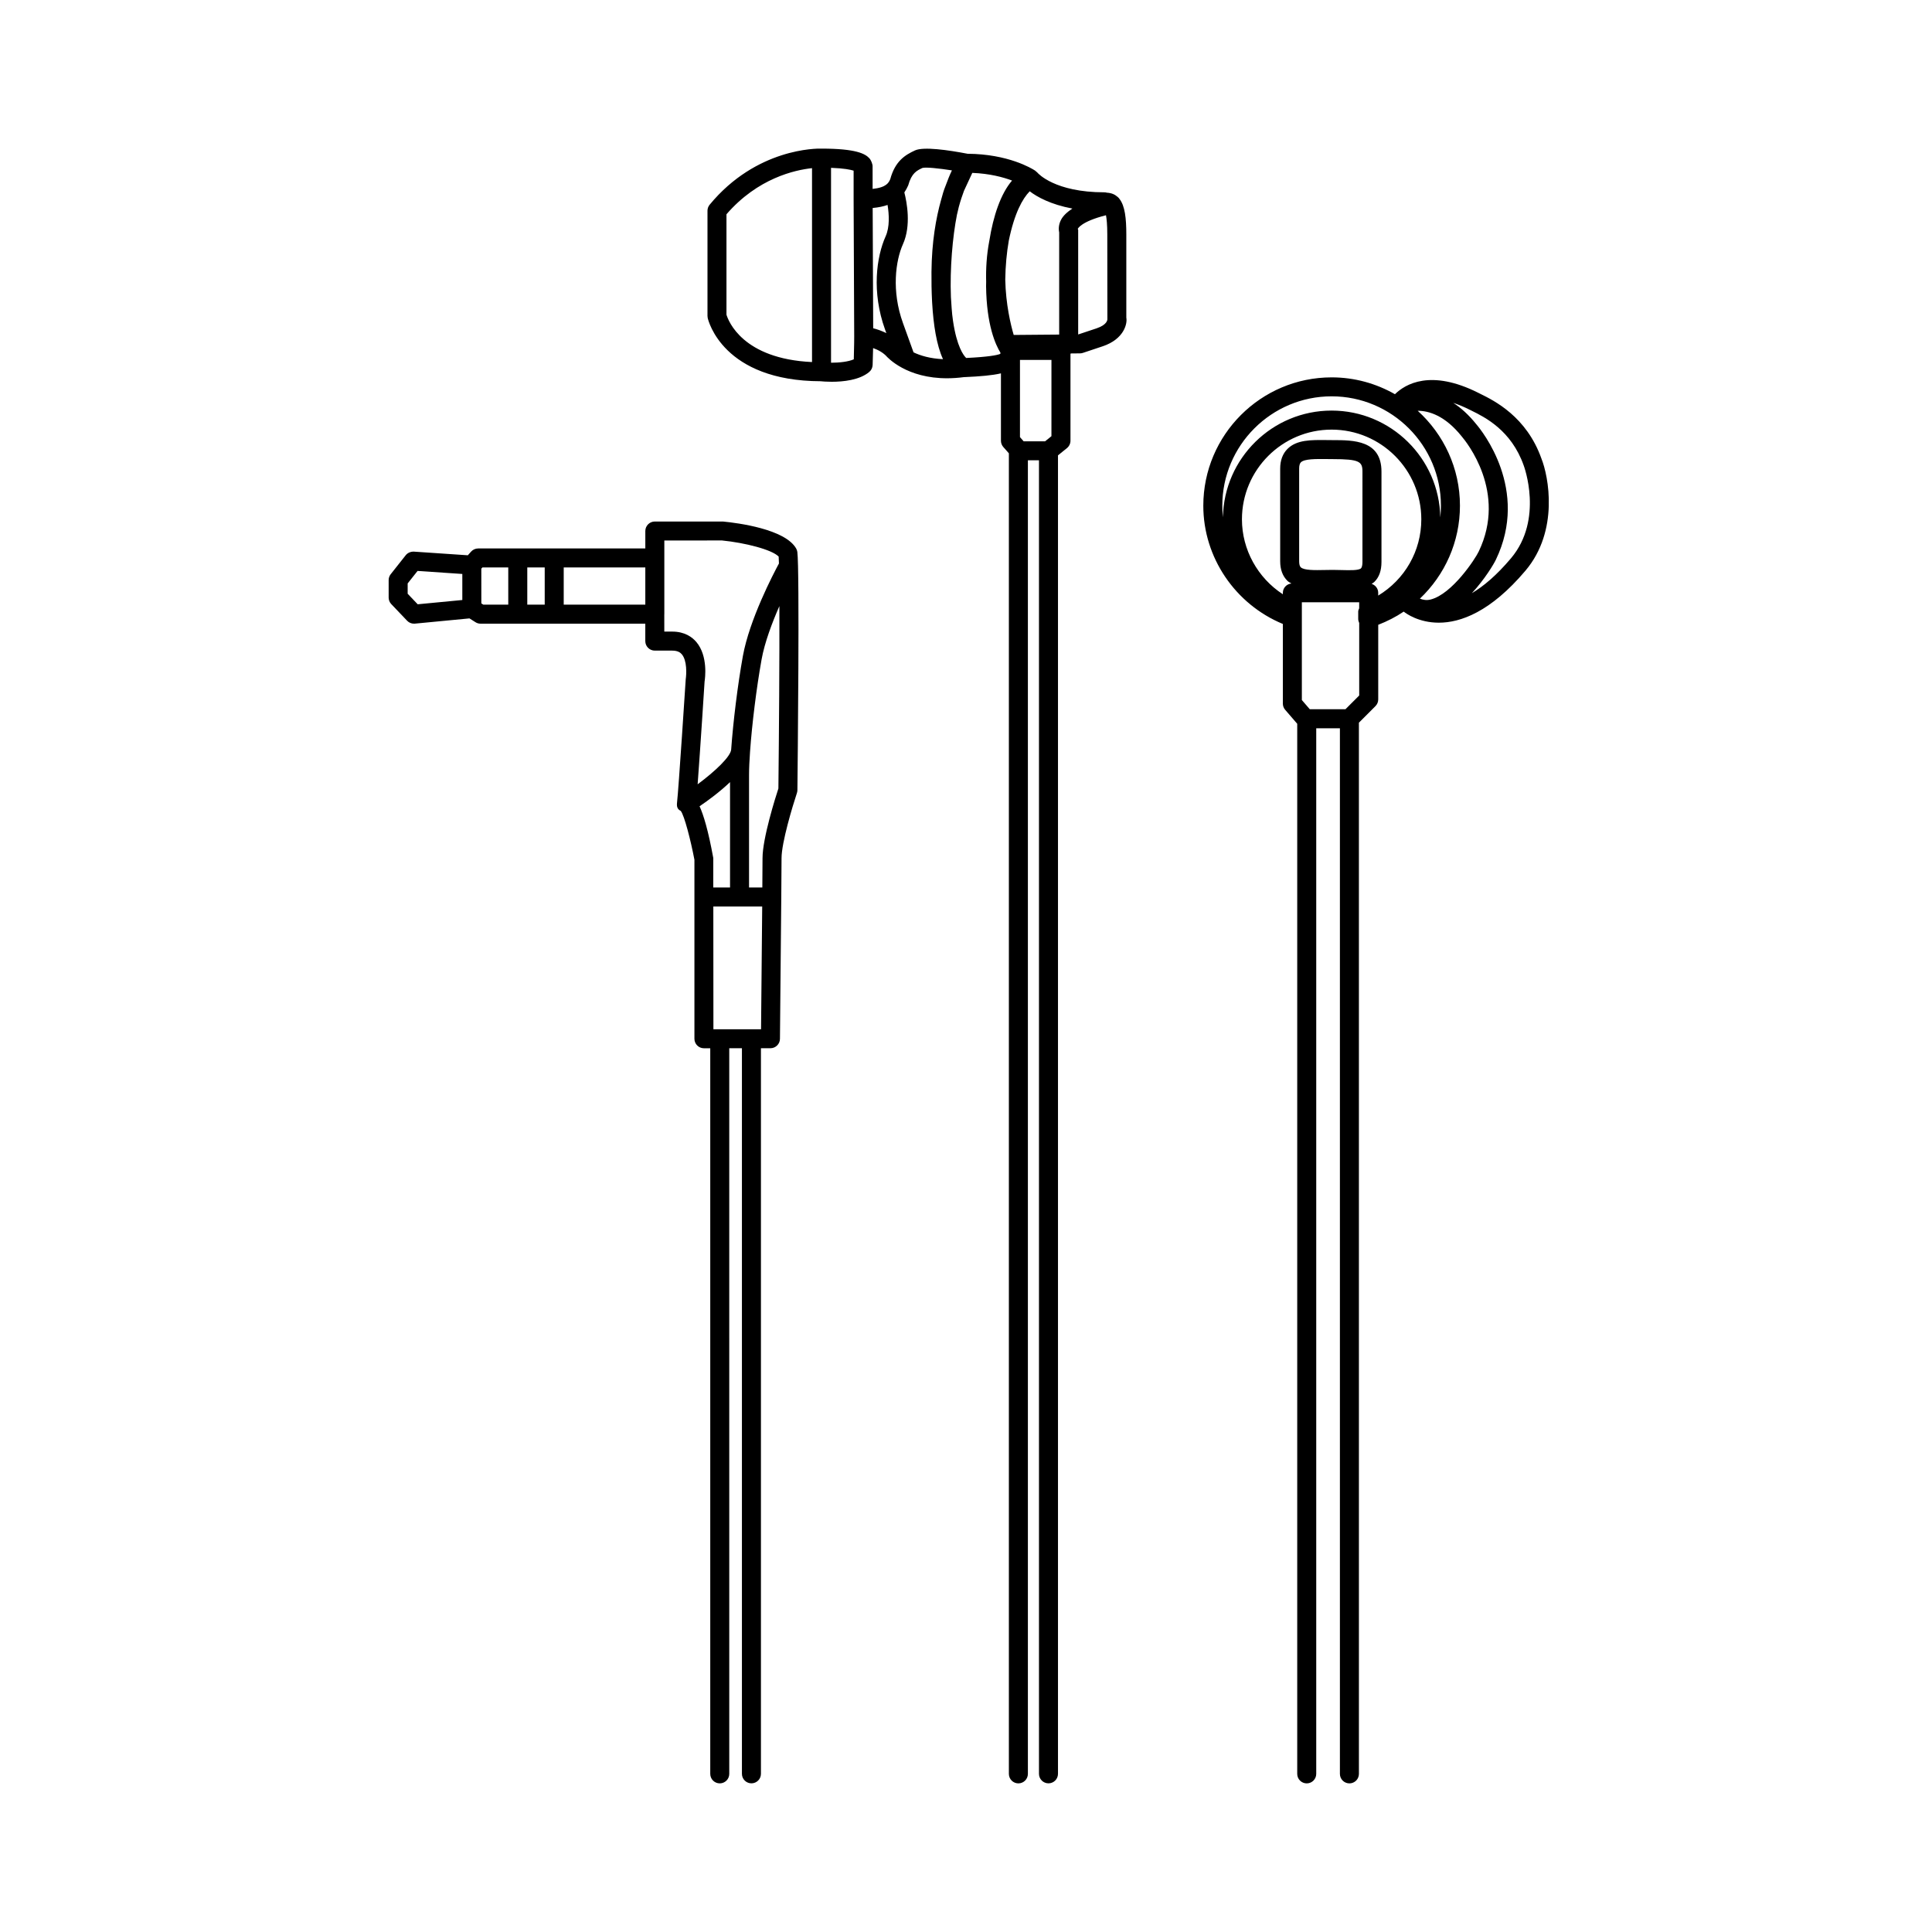
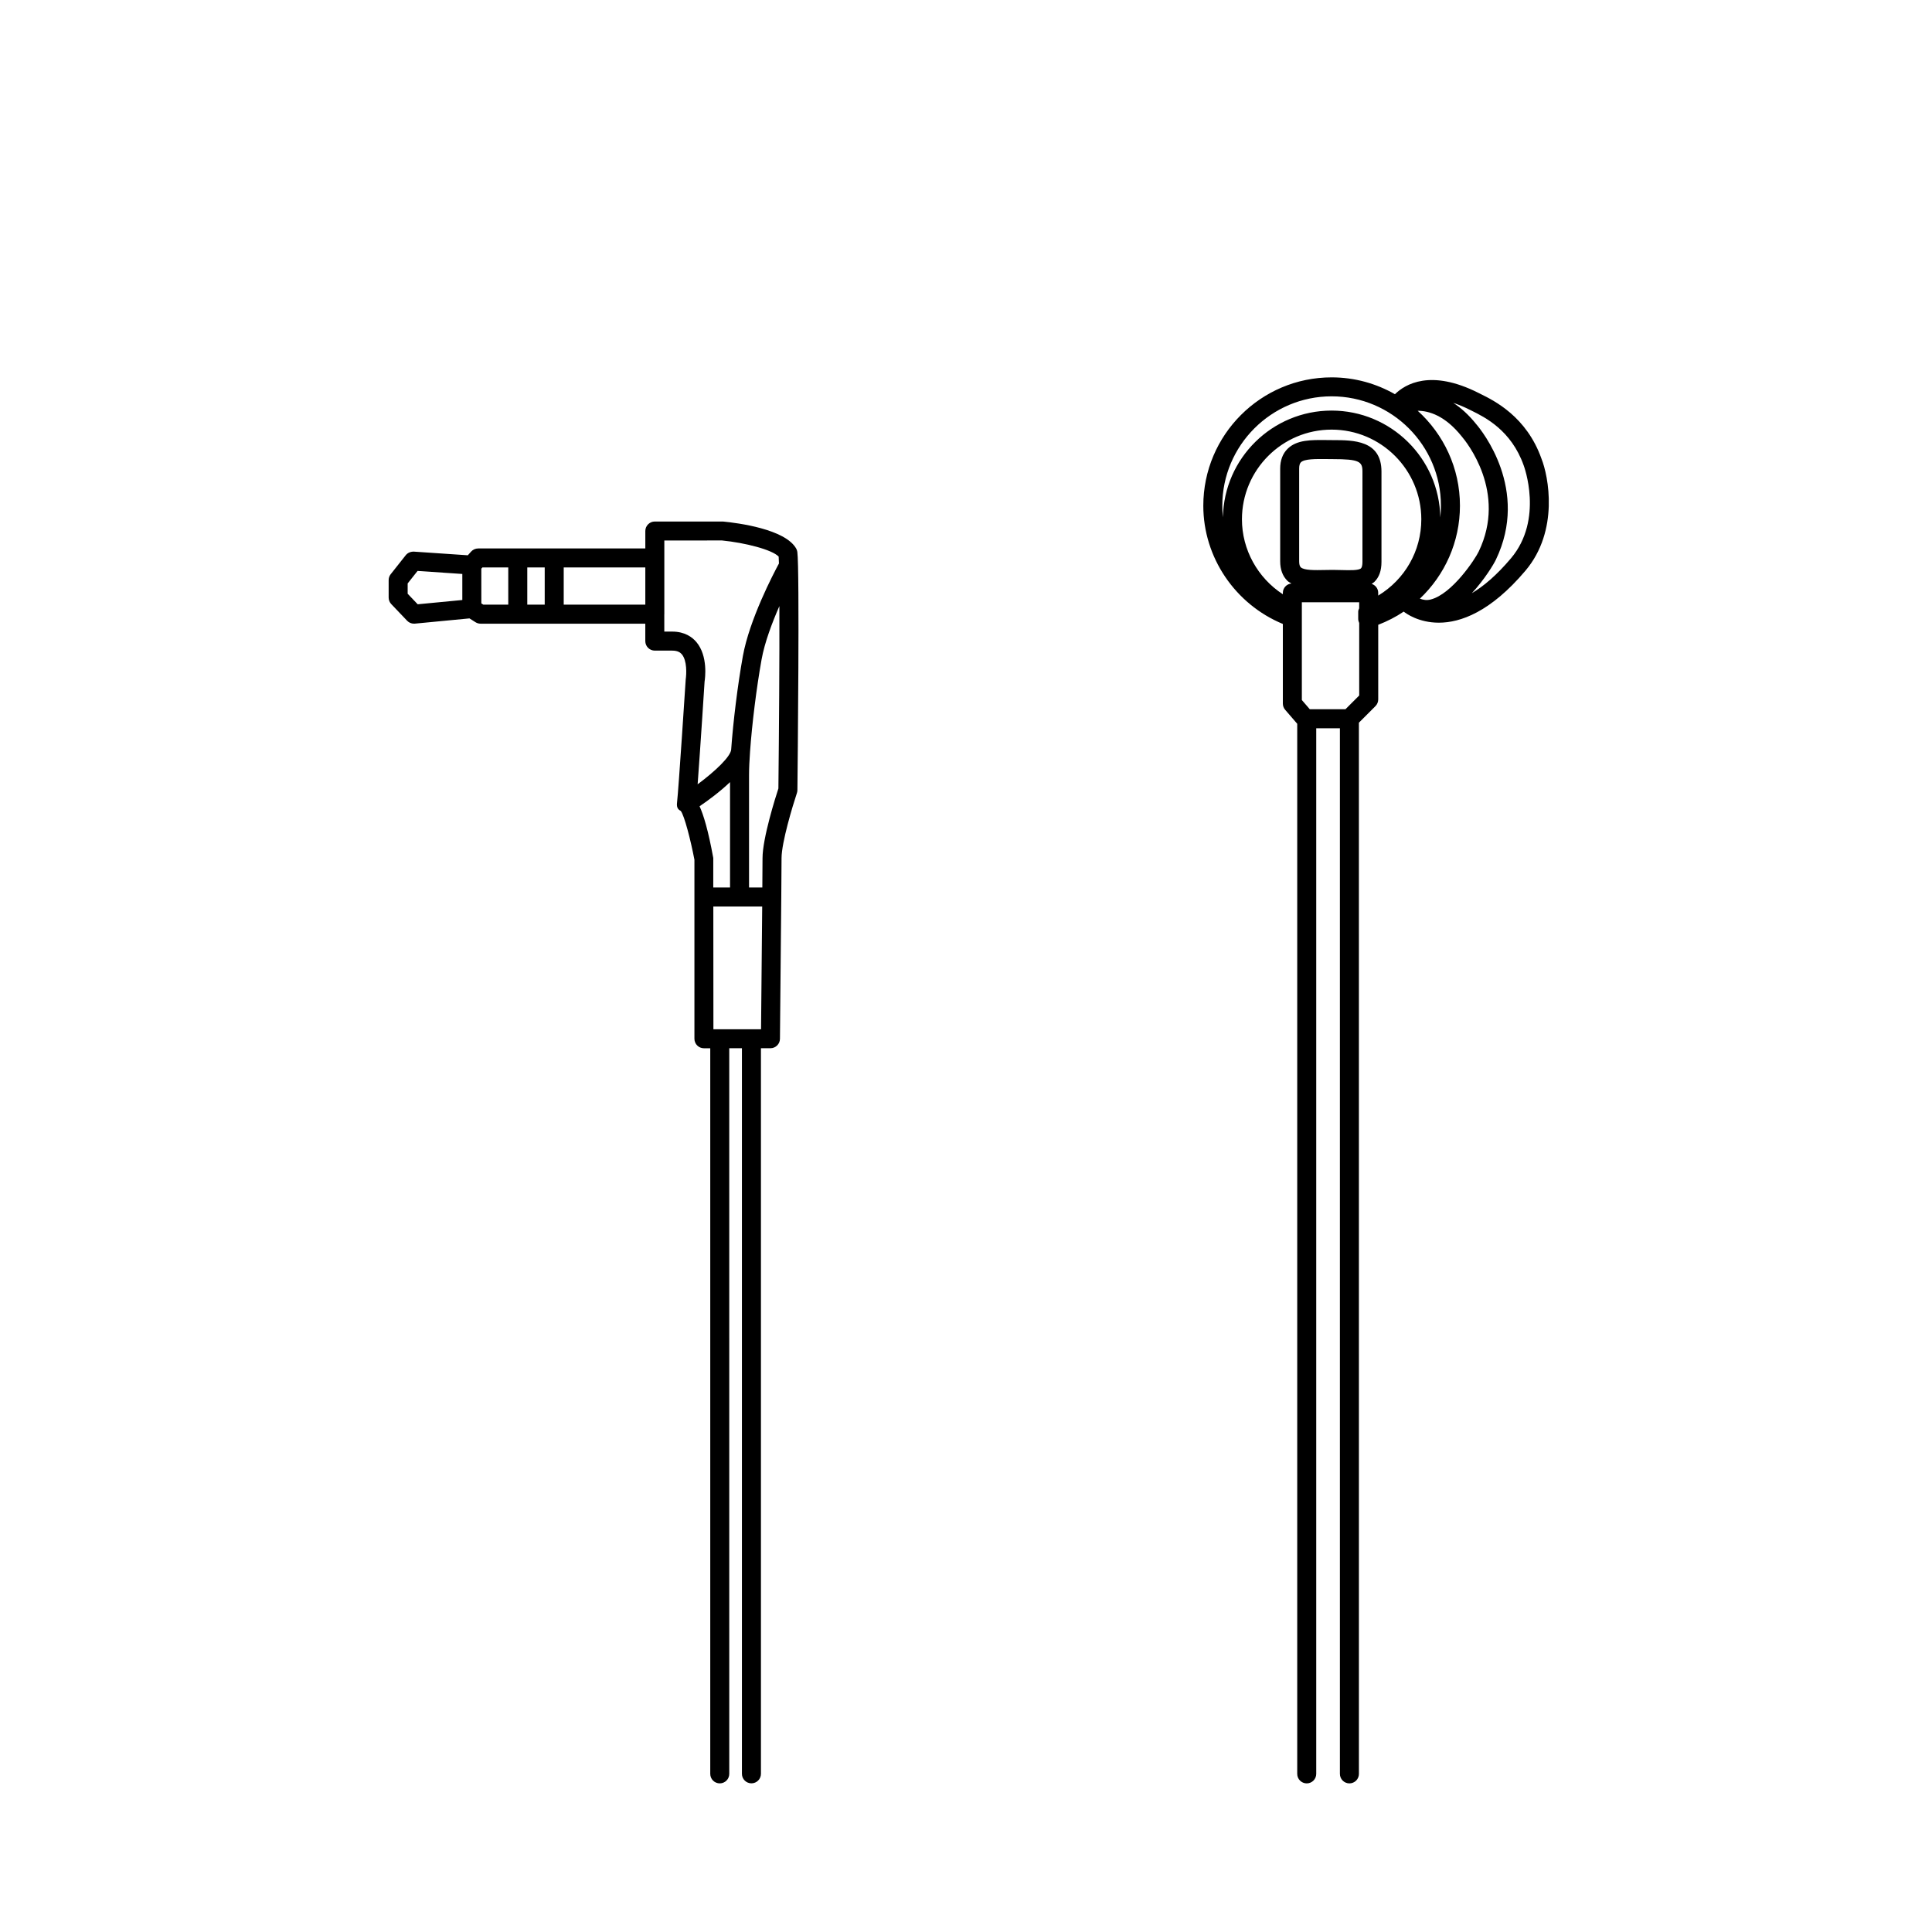
<svg xmlns="http://www.w3.org/2000/svg" fill="#000000" width="800px" height="800px" version="1.1" viewBox="144 144 512 512">
  <g>
    <path d="m251.89 308.5c0.48 0.504 1.137 0.781 1.824 0.781 0.082 0 0.16-0.004 0.242-0.012l14.461-1.387 1.582 1.004c0.402 0.258 0.871 0.395 1.352 0.395h43.66v4.621c0 1.391 1.129 2.519 2.519 2.519h4.621c1.531 0 2.18 0.555 2.535 0.969 1.426 1.672 1.238 5.269 1.039 6.637-0.02 0.293-1.891 29.156-2.297 32.617-0.121 1.055 0.02 1.777 0.973 2.254 0.953 1.16 2.664 7.859 3.629 12.941v47.445c0 1.391 1.129 2.519 2.519 2.519h1.676v192.29c0 1.391 1.129 2.519 2.519 2.519 1.391 0 2.519-1.129 2.519-2.519l-0.004-192.3h3.359v192.29c0 1.391 1.129 2.519 2.519 2.519s2.519-1.129 2.519-2.519v-192.29h2.519c1.379 0 2.504-1.113 2.519-2.492 0 0 0.23-23.312 0.352-37.594v-0.008c0.039-4.973 0.07-8.871 0.07-10.277 0-4.137 2.938-13.859 4.07-17.254 0.086-0.246 0.125-0.508 0.133-0.77 0.066-5.969 0.613-58.469-0.02-63.133-0.047-0.324-0.152-0.629-0.312-0.91-2.934-5.141-15.402-6.762-19.402-7.148h-18.051c-1.391 0-2.519 1.129-2.519 2.519v4.621h-44.293c-0.719 0-1.406 0.309-1.883 0.84l-0.863 0.969-14.305-0.969c-0.828-0.016-1.629 0.301-2.144 0.945l-3.988 5.039c-0.352 0.441-0.543 0.996-0.543 1.566v4.621c0 0.645 0.246 1.27 0.695 1.738zm81.137 62.887c-1.352-7.426-2.602-11.461-3.633-13.719 2.289-1.547 5.391-3.84 8.074-6.398v27.922h-4.445zm12.66 45.375h-12.625l-0.023-32.535h12.953c-0.098 11.312-0.246 26.598-0.305 32.535zm4.598-63.812c-0.727 2.215-4.207 13.164-4.207 18.477 0 1.164-0.02 4.012-0.051 7.769h-3.523v-29.809c0-1.703 0.098-3.859 0.273-6.293l0.004-0.012v-0.004c0.508-7.164 1.684-16.727 3.047-24.312 0.812-4.516 2.793-9.75 4.719-14.148 0.043 13.23-0.098 33.297-0.262 48.332zm-30.23-46.188v-19.523l15.281-0.012c6.102 0.609 13.281 2.434 15.02 4.281 0.031 0.434 0.051 1.078 0.074 1.82-1.508 2.797-7.812 14.852-9.559 24.535-1.387 7.691-2.574 17.41-3.102 24.773v0.012c-0.16 1.863-4.211 5.734-8.887 9.199 0.691-9.254 1.805-26.512 1.844-27.258 0.109-0.676 0.988-6.715-2.191-10.461-1.066-1.254-3.043-2.75-6.383-2.75h-2.102l-0.004-4.617zm-26.664-12.387h21.625v9.863h-21.625zm-9.656 0h4.621v9.863h-4.621zm-12.18 0.328 0.293-0.328h6.848v9.863h-6.613l-0.523-0.332zm-19.52 3.91 2.625-3.309 11.859 0.801v6.902l-11.824 1.133-2.66-2.793z" />
-     <path d="m361.53 245.04c0.492 0.051 1.535 0.133 2.883 0.133 2.992 0 7.375-0.422 9.957-2.613 0.539-0.453 0.855-1.117 0.887-1.824 0.066-1.656 0.105-3.219 0.125-4.492 1.27 0.449 2.727 1.195 3.762 2.398 1.664 1.664 8.039 6.918 20.324 5.297 0.074 0 0.145 0 0.195-0.004 4.144-0.18 7.289-0.453 9.598-0.992v17.855c0 0.613 0.223 1.203 0.629 1.668l1.473 1.668v349.96c0 1.391 1.129 2.519 2.519 2.519 1.391 0 2.519-1.129 2.519-2.519v-348.11h2.938v348.1c0 1.391 1.129 2.519 2.519 2.519s2.519-1.129 2.519-2.519v-349.41l2.371-1.918c0.59-0.48 0.938-1.199 0.938-1.961v-23.074c0.082-0.016 0.16-0.023 0.238-0.051l2.301-0.023c0.262 0 0.523-0.047 0.777-0.133l5.195-1.734c5.75-1.914 6.602-6.098 6.289-7.582v-22.043c0-4.328-0.371-7.582-1.797-9.418-0.145-0.23-0.336-0.418-0.551-0.59-0.711-0.629-1.605-1.012-2.781-1.078-0.227-0.066-0.457-0.102-0.695-0.102-13.141 0-17.578-5.031-17.707-5.184-0.125-0.16-0.293-0.266-0.449-0.387-0.047-0.035-0.059-0.098-0.105-0.125-0.012-0.012-0.105-0.066-0.145-0.09-0.004-0.004-0.012-0.012-0.02-0.012-0.855-0.555-7.082-4.344-17.805-4.418-5.148-0.988-11.68-1.93-13.949-0.887-2.594 1.199-5.25 2.797-6.555 7.617-0.398 0.902-0.973 2.191-4.676 2.586l-0.004-5.84c0.051-0.699-0.398-1.789-0.875-2.301-1.098-1.184-3.531-2.539-12.656-2.539-1.246-0.047-17.266-0.141-29.648 14.863-0.371 0.449-0.578 1.02-0.578 1.602v27.867c0 0.188 0.02 0.367 0.059 0.551 0.152 0.691 4.035 16.691 29.98 16.766zm61.113 14.551-1.676 1.359h-5.688l-0.977-1.109v-20.461h8.344zm14.453-58.551c0.176 0.922 0.348 2.453 0.348 5.129l0.023 22.375c0.012 0.152 0.016 1.512-2.867 2.473l-4.816 1.602h-0.055v-27.398c0-0.363 0.047-0.242-0.105-0.57 0.004-0.02 0.785-1.914 7.473-3.609zm-8.902-1.77c-1.367 0.906-2.465 1.891-3.031 3.023-0.621 1.219-0.664 2.402-0.469 3.285v27.086l-12.051 0.102c-0.777-2.621-2.109-8.137-2.238-14.676 0.051-3.621 0.379-7.125 0.938-10.324 1.5-7.305 3.637-11.129 5.543-13.074 1.938 1.48 5.535 3.5 11.309 4.578zm-30.523 1.359c0.133-0.645 0.277-1.188 0.418-1.773 0.438-1.637 0.91-3.023 1.375-4.281 1.082-2.379 1.777-3.859 2.207-4.758 4.613 0.18 8.176 1.137 10.535 2.031-3.019 3.508-4.984 9.422-6.012 15.898-0.004 0.039-0.016 0.074-0.023 0.117-0.715 3.754-0.918 7.41-0.828 10.797 0 0.406-0.023 0.82-0.02 1.223 0.125 10.297 2.523 15.516 3.809 17.59l-0.047 0.316c-0.941 0.367-3.324 0.801-9.035 1.078-0.684-0.648-2.488-2.996-3.496-9.859-0.07-0.539-0.145-1.066-0.211-1.664-0.059-0.539-0.102-1.102-0.145-1.664-0.074-0.938-0.145-1.918-0.195-2.984-0.289-7.41 0.422-15.891 1.617-21.875 0.02-0.055 0.035-0.125 0.051-0.191zm-14.371 8.062c2.215-4.941 1.023-11.117 0.363-13.695 0.398-0.594 0.734-1.219 1.02-1.863 0.906-3.293 2.297-3.934 3.785-4.629 0.902-0.246 4.293 0.102 7.801 0.648-0.559 1.164-1.137 2.574-1.727 4.211-0.398 0.969-0.77 2.18-1.129 3.566-1.367 4.852-2.484 11.141-2.562 19.125-0.023 2.508 0.016 5.129 0.152 7.719 0.012 0.207 0.023 0.406 0.035 0.613 0.332 5.652 1.152 11.082 2.867 14.793-3.41-0.145-6-0.941-7.809-1.805l-2.797-7.75c-3.102-8.555-1.938-16.625 0-20.934zm-4.086-10.379c0.418 2.523 0.594 5.856-0.508 8.309-2.434 5.414-3.75 14.75-0.152 24.719l0.344 0.941c-1.25-0.613-2.484-1.039-3.492-1.289l-0.137-31.875c1.574-0.141 2.859-0.422 3.945-0.805zm-14.98-9.836c3.492 0.125 5.203 0.5 5.984 0.75v7.488 0.004 0.004l0.156 36.363c0 0.035 0 2.715-0.109 6.137-1.465 0.648-3.859 0.902-5.992 0.902h-0.039zm-27.711 12.309c8.289-9.586 18.168-11.742 22.672-12.223v51.387c-18.375-0.848-22.168-10.887-22.672-12.555z" />
    <path d="m483.97 309.35v21.105c0 0.605 0.215 1.188 0.613 1.648l3.195 3.703v278.29c0 1.391 1.129 2.519 2.519 2.519s2.519-1.129 2.519-2.519v-277.09h6.273v277.09c0 1.391 1.129 2.519 2.519 2.519s2.519-1.129 2.519-2.519l-0.004-278.58 4.379-4.379c0.473-0.473 0.742-1.113 0.742-1.785v-19.773c2.402-0.938 4.676-2.09 6.75-3.496 0.656 0.52 3.984 2.934 9.309 2.934 5.715 0 13.68-2.805 22.965-13.793 8.969-10.617 6.074-25.074 4.242-29.652-3.934-11.148-12.52-15.387-16.188-17.191l-0.492-0.246c-12.695-6.41-19.438-2.332-22.156 0.336-4.957-2.828-10.676-4.465-16.777-4.465-18.75 0-34.008 15.254-34.008 34.008-0.008 13.699 8.441 26.117 21.078 31.34zm20.234-4.16c-0.105 0.281-0.262 0.543-0.262 0.852v1.961c0 0.387 0.102 0.762 0.262 1.098v19.211l-3.641 3.641h-9.457l-2.102-2.434v-25.906h15.195l-0.004 1.578zm0.859-12.293c0 0.852-0.137 1.477-0.379 1.707-0.609 0.59-2.961 0.523-5.043 0.469-0.785-0.02-1.613-0.047-2.453-0.047l-2.191 0.031c-2.539 0.051-5.43 0.109-6.289-0.73-0.277-0.273-0.418-0.801-0.418-1.578v-24.562c0-0.805 0.152-1.367 0.457-1.668 0.945-0.938 4.019-0.887 6.707-0.867l1.734 0.016c7.098 0 7.875 0.672 7.875 3.305zm4.176 8.938v-0.742c0-1.117-0.742-2.035-1.742-2.363 0.238-0.168 0.492-0.297 0.711-0.508 1.281-1.246 1.898-2.984 1.898-5.32v-23.922c0-8.344-7.461-8.344-12.914-8.344l-1.668-0.016c-4.062-0.039-7.863-0.098-10.309 2.324-1.293 1.281-1.953 3.047-1.953 5.25v24.562c0 2.18 0.648 3.926 1.926 5.18 0.312 0.309 0.699 0.469 1.055 0.695-1.27 0.133-2.273 1.164-2.273 2.469v0.387c-6.68-4.348-10.844-11.82-10.844-19.863 0-13.109 10.66-23.77 23.766-23.77 13.109 0 23.77 10.66 23.77 23.77 0 8.406-4.387 15.953-11.422 20.211zm24.324-49.211 0.527 0.262c3.379 1.668 10.414 5.133 13.699 14.445 0.055 0.141 5.359 14.293-3.375 24.633-3.82 4.523-7.297 7.43-10.367 9.246 3.449-3.719 5.856-7.777 6.375-8.887 8.938-18.574-3.762-34.23-5.184-35.887-2.004-2.504-4.07-4.348-6.106-5.668 1.348 0.434 2.82 1.043 4.43 1.855zm-2.199 7.023c1.254 1.473 12.07 14.797 4.508 30.516-0.887 1.906-7.047 11.297-12.75 12.715-1.031 0.262-1.953 0.109-2.836-0.23 6.613-6.266 10.617-15.047 10.617-24.641 0-9.969-4.336-18.922-11.195-25.148 2.973 0 7.242 1.27 11.656 6.789zm-63.441 18.352c0-15.973 13-28.969 28.969-28.969 15.973 0 28.969 13 28.969 28.969 0 1.055-0.055 2.102-0.168 3.129-0.262-15.66-13.078-28.32-28.805-28.32-15.715 0-28.527 12.645-28.797 28.293-0.113-1.02-0.168-2.059-0.168-3.102z" />
  </g>
</svg>